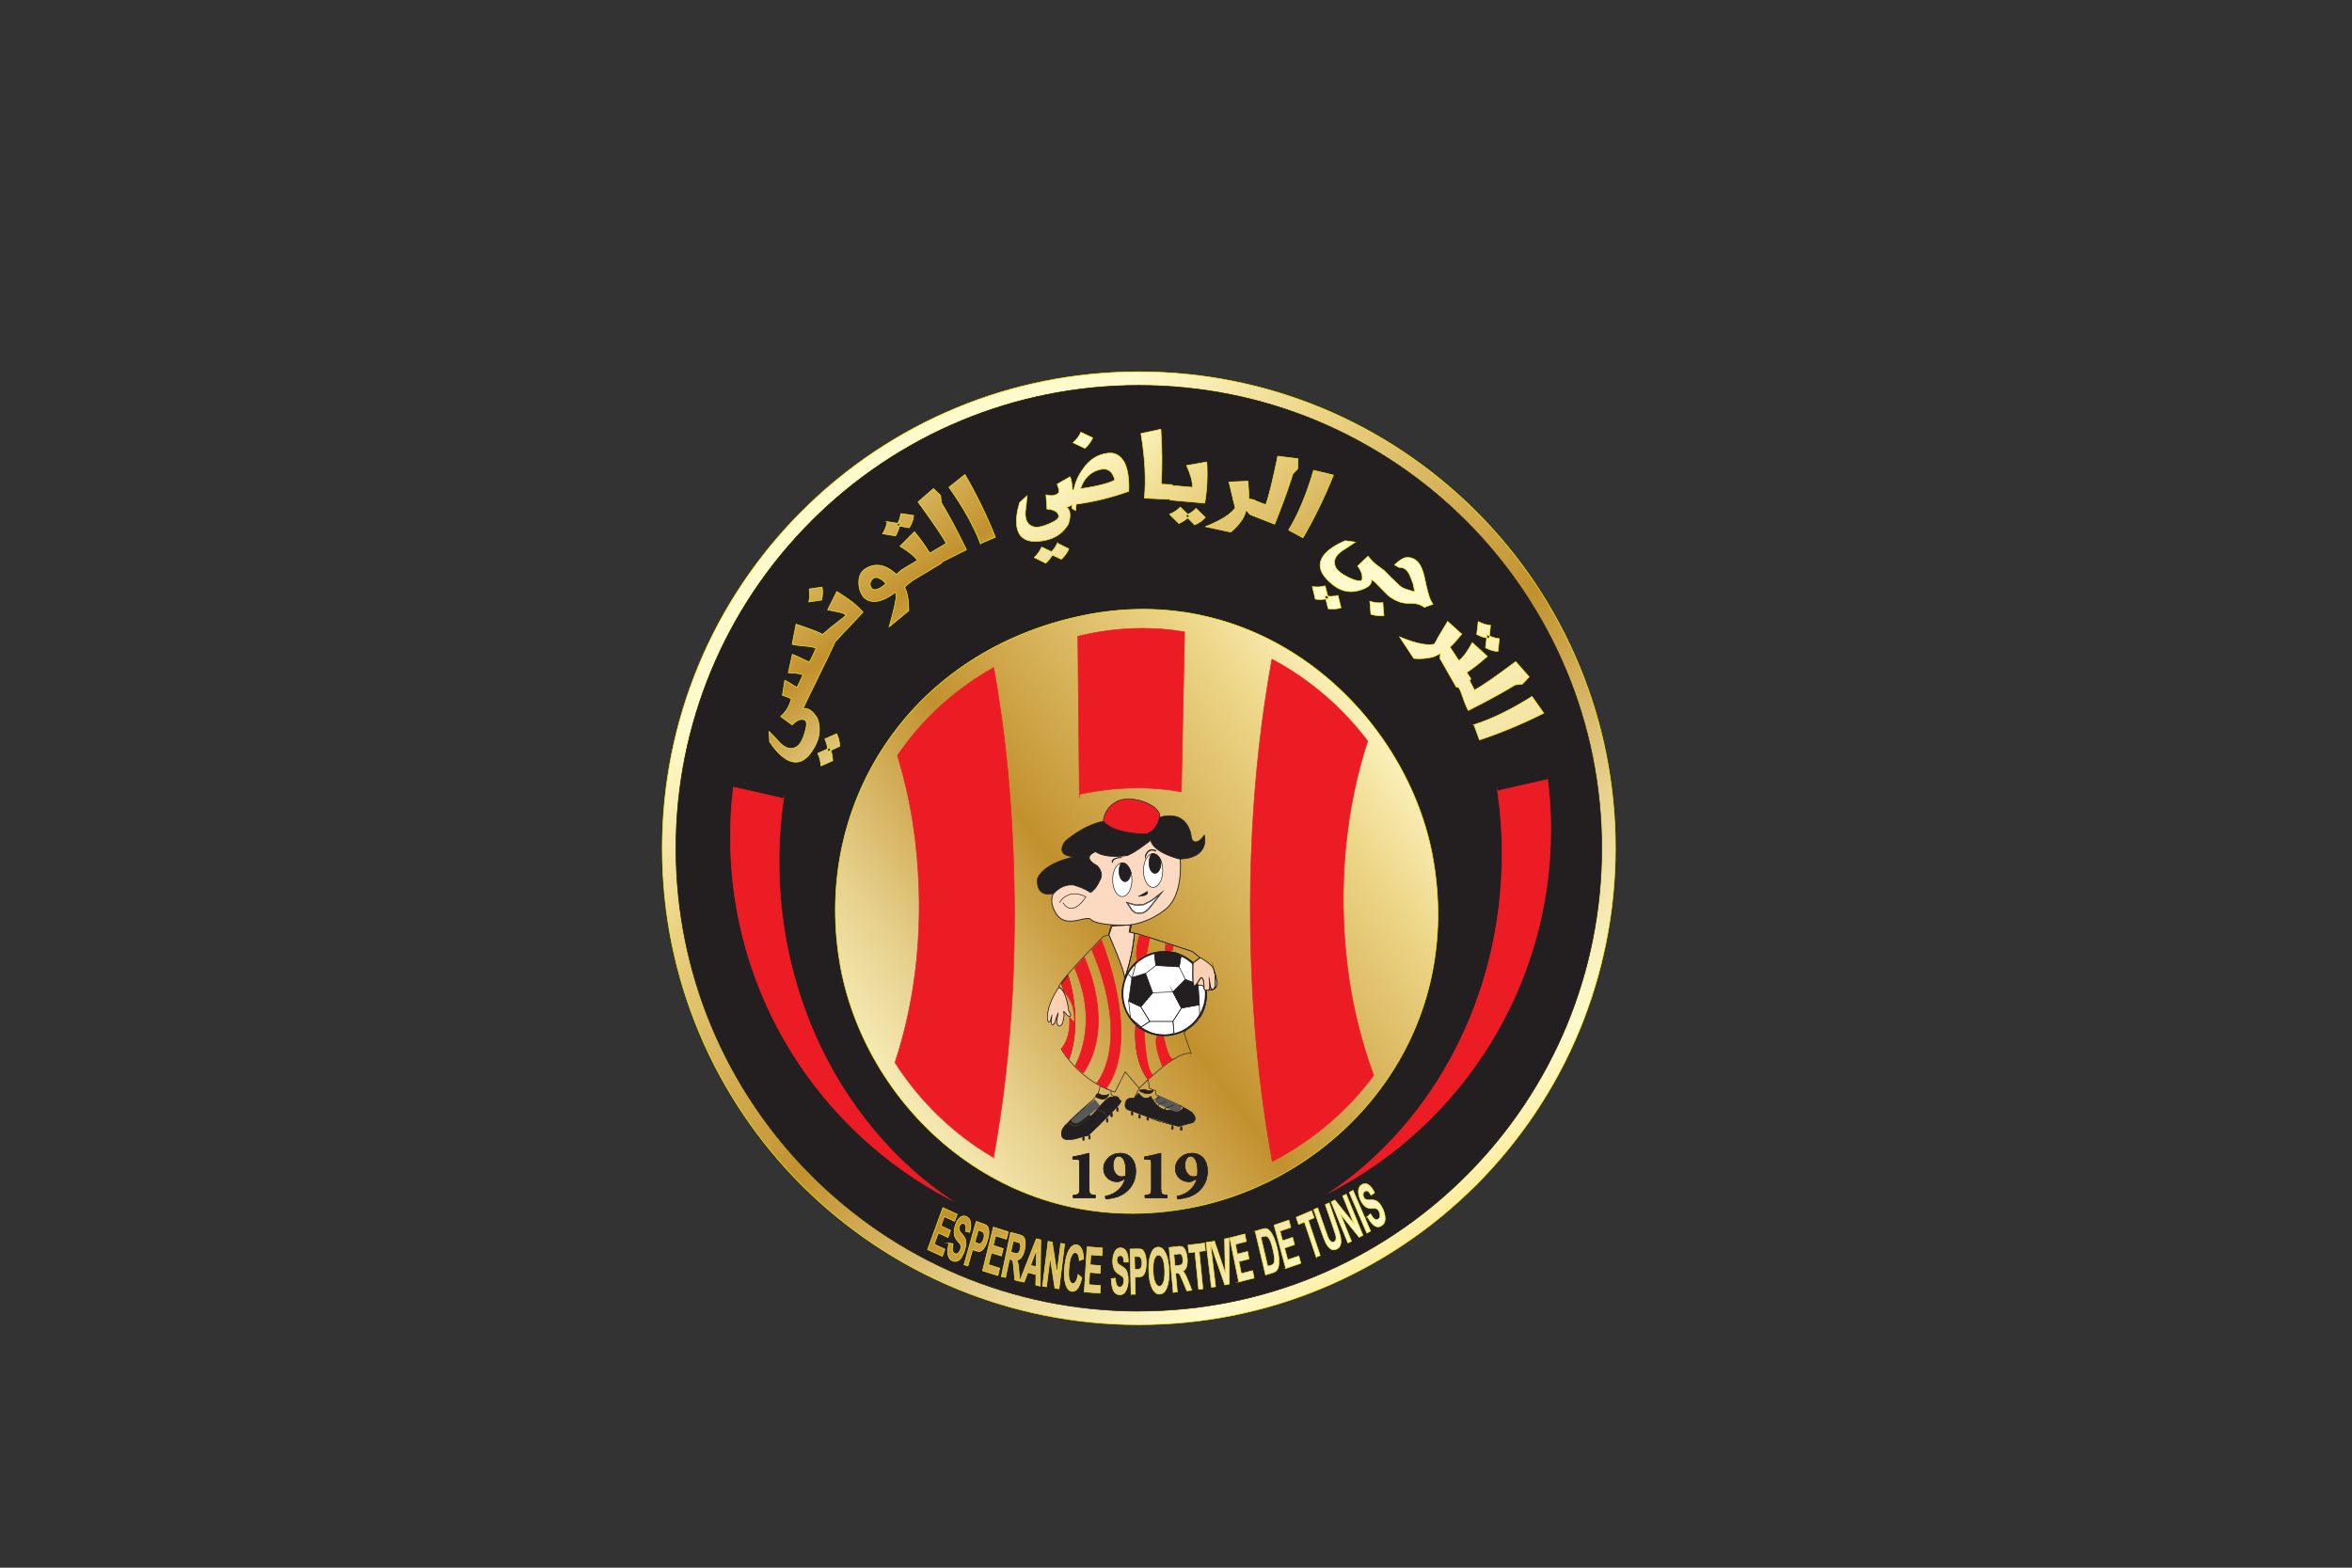
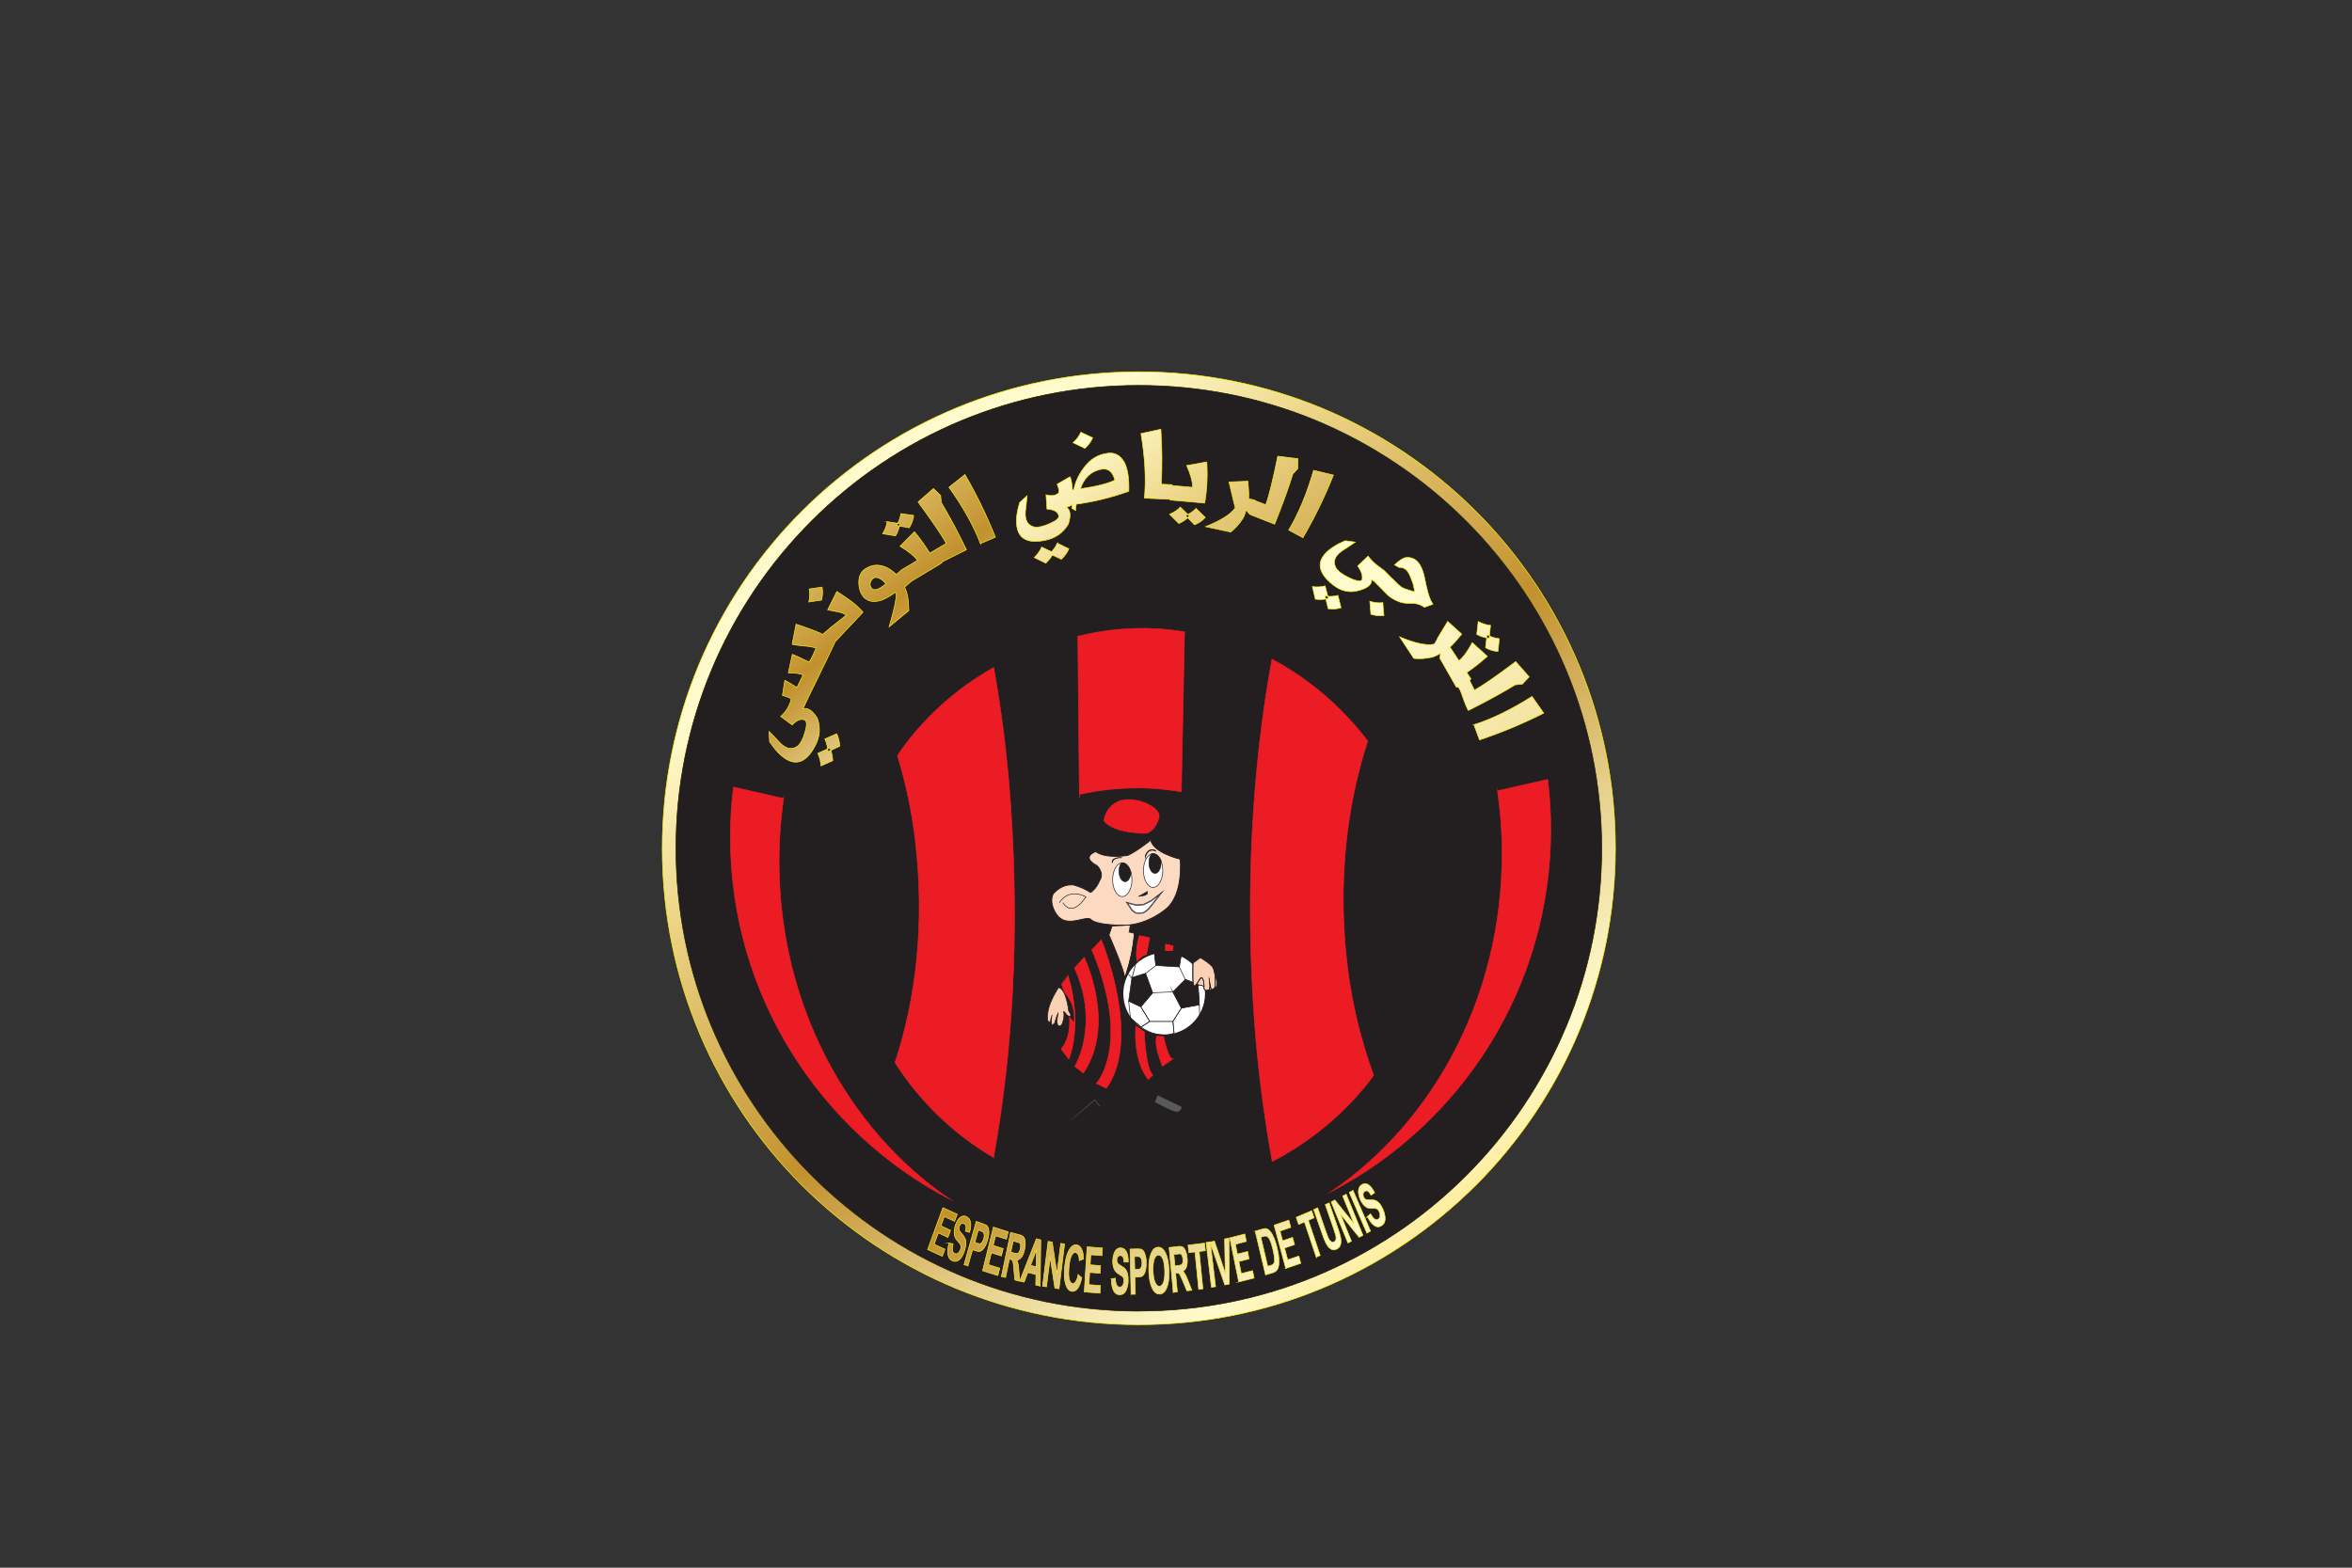
<svg xmlns="http://www.w3.org/2000/svg" xmlns:xlink="http://www.w3.org/1999/xlink" id="AW" viewBox="0 0 300 200">
  <rect x="0" y="0" width="300" height="200" fill="#333333" stroke="none" />
  <defs>
    <style>      .cls-1, .cls-2, .cls-3, .cls-4, .cls-5, .cls-6, .cls-7, .cls-8, .cls-9, .cls-10, .cls-11, .cls-12, .cls-13, .cls-14, .cls-15, .cls-16, .cls-17 {        fill-rule: evenodd;      }      .cls-1, .cls-2, .cls-3, .cls-5, .cls-18, .cls-7, .cls-8, .cls-19, .cls-9, .cls-20, .cls-11, .cls-12, .cls-13, .cls-14, .cls-15, .cls-16, .cls-17 {        stroke-width: .08px;      }      .cls-1, .cls-2, .cls-5, .cls-6, .cls-7, .cls-8, .cls-19, .cls-9, .cls-12, .cls-13, .cls-14, .cls-15, .cls-16 {        stroke-miterlimit: 22.93;      }      .cls-1, .cls-3, .cls-4, .cls-6, .cls-19, .cls-20, .cls-11, .cls-21, .cls-13, .cls-15, .cls-17 {        stroke: #231f20;      }      .cls-1, .cls-17 {        fill: #231f20;      }      .cls-2 {        fill: url(#Gold-6);      }      .cls-2, .cls-5, .cls-7, .cls-9, .cls-12, .cls-16 {        stroke: #fff100;      }      .cls-3, .cls-4, .cls-18, .cls-20, .cls-11, .cls-21, .cls-17 {        stroke-miterlimit: 22.93;      }      .cls-3, .cls-6, .cls-13 {        fill: #fff;      }      .cls-4, .cls-10, .cls-11 {        fill: #fcd1b3;      }      .cls-4, .cls-21 {        stroke-width: .11px;      }      .cls-5 {        fill: url(#Gold);      }      .cls-6 {        stroke-width: .22px;      }      .cls-18, .cls-8 {        stroke: #58595b;      }      .cls-18, .cls-19, .cls-20 {        fill: none;      }      .cls-7 {        fill: url(#Gold-5);      }      .cls-8 {        fill: #58595b;      }      .cls-9 {        fill: url(#Gold-3);      }      .cls-21 {        fill: #fcd9c1;      }      .cls-12 {        fill: url(#Gold-2);      }      .cls-14 {        stroke: #ec1c24;      }      .cls-14, .cls-15 {        fill: #ec1c24;      }      .cls-16 {        fill: url(#Gold-4);      }    </style>
    <linearGradient id="Gold" x1="615.44" y1="-391.25" x2="719.63" y2="-473.83" gradientTransform="translate(589.5 790.5) rotate(-90)" gradientUnits="userSpaceOnUse">
      <stop offset="0" stop-color="#fac826" />
      <stop offset=".25" stop-color="#fffacb" />
      <stop offset=".3" stop-color="#f8eeb9" />
      <stop offset=".41" stop-color="#e6d08c" />
      <stop offset=".55" stop-color="#cba045" />
      <stop offset=".6" stop-color="#c2912e" />
      <stop offset=".87" stop-color="#edd688" />
      <stop offset="1" stop-color="#fffacb" />
    </linearGradient>
    <linearGradient id="Gold-2" data-name="Gold" x1="-140.9" y1="173.39" x2="-46.63" y2="102.51" gradientTransform="translate(225.63 -11.82)" xlink:href="#Gold" />
    <linearGradient id="Gold-3" data-name="Gold" x1="488.43" y1="-233.07" x2="713.12" y2="-411.14" xlink:href="#Gold" />
    <linearGradient id="Gold-4" data-name="Gold" x1="656.36" y1="-384.39" x2="736.78" y2="-448.13" xlink:href="#Gold" />
    <linearGradient id="Gold-5" data-name="Gold" x1="681.69" y1="-454.16" x2="731.79" y2="-493.87" xlink:href="#Gold" />
    <linearGradient id="Gold-6" data-name="Gold" x1="601.24" y1="-416.07" x2="678.55" y2="-477.34" xlink:href="#Gold" />
  </defs>
  <path class="cls-5" d="M188.25,151.2c-5.6,5.6-12.3,10.12-19.74,13.2-7.16,2.97-15.01,4.6-23.25,4.6s-16.08-1.64-23.25-4.6c-7.44-3.08-14.13-7.6-19.74-13.2-11-11-17.8-26.2-17.8-42.98,0-8.23,1.64-16.08,4.6-23.25,3.08-7.44,7.6-14.14,13.2-19.74,5.6-5.6,12.3-10.12,19.74-13.2,7.16-2.97,15.01-4.6,23.25-4.6,8.23,0,16.08,1.64,23.25,4.6,7.44,3.08,14.13,7.6,19.74,13.2,5.6,5.6,10.12,12.3,13.2,19.74,2.97,7.16,4.6,15.01,4.6,23.25,0,8.23-1.64,16.08-4.6,23.25-3.08,7.44-7.6,14.13-13.2,19.74h0ZM145.26,167.26h0c8,0,15.63-1.59,22.58-4.47,7.22-2.99,13.73-7.38,19.17-12.82,5.45-5.45,9.83-11.95,12.82-19.17,2.88-6.96,4.47-14.58,4.47-22.58,0-8-1.59-15.63-4.47-22.58-2.99-7.22-7.38-13.73-12.82-19.17-5.45-5.45-11.95-9.83-19.17-12.83-6.96-2.88-14.58-4.47-22.58-4.47-8,0-15.63,1.59-22.58,4.47-7.22,2.99-13.73,7.38-19.17,12.83-5.45,5.45-9.83,11.95-12.82,19.17-2.88,6.96-4.47,14.58-4.47,22.58s1.59,15.63,4.47,22.58c2.99,7.22,7.38,13.73,12.82,19.17,10.69,10.69,25.45,17.3,41.76,17.3h0Z" />
  <path class="cls-1" d="M145.26,167.26h0c8,0,15.63-1.59,22.58-4.47,7.22-2.99,13.73-7.38,19.17-12.82,5.45-5.45,9.83-11.95,12.82-19.17,2.88-6.96,4.47-14.58,4.47-22.58,0-8-1.59-15.63-4.47-22.58-2.99-7.22-7.38-13.73-12.82-19.17-5.45-5.45-11.95-9.83-19.17-12.83-6.96-2.88-14.58-4.47-22.58-4.47-8,0-15.63,1.59-22.58,4.47-7.22,2.99-13.73,7.38-19.17,12.83-5.45,5.45-9.83,11.95-12.82,19.17-2.88,6.96-4.47,14.58-4.47,22.58s1.59,15.63,4.47,22.58c2.99,7.22,7.38,13.73,12.82,19.17,10.69,10.69,25.45,17.3,41.76,17.3h0Z" />
-   <path class="cls-12" d="M138.22,78.51c-10.79,2.21-19.36,8.02-24.84,15.82-5.61,7.97-8,18.01-6.28,28.39.04.25.08.48.12.7,1.7,9.09,6.95,17.74,14.61,23.65,7.65,5.9,17.71,9.07,29,7.19.27-.04.54-.09.82-.14h0c9.78-1.82,18.97-7.53,24.92-15.91,5.32-7.49,8.06-17.13,6.32-28.05-.08-.5-.17-1-.27-1.5-1.8-8.81-7.03-17.3-14.53-23.15-7.49-5.84-17.26-9.05-28.17-7.31-.56.09-1.13.19-1.69.31h0Z" />
  <path class="cls-14" d="M162.29,148.17c5.03-2.62,9.51-6.36,12.92-10.98-1.62-4.42-2.77-9.12-3.35-13.9-1.24-10.15-.25-20.06,2.59-28.75-3.22-4.23-7.37-7.87-12.21-10.44-2.57,14.06-3.42,29.91-2.24,46.15.45,6.1,1.22,12.12,2.28,17.92h0Z" />
  <path class="cls-14" d="M126.74,147.67c-5.17-3.01-9.47-7.24-12.58-12.11,2.71-8.23,3.82-17.82,2.59-28.31-.43-3.68-1.2-7.33-2.28-10.86,3.06-4.52,7.22-8.38,12.28-11.23,1.01,5.68,1.74,11.54,2.15,17.44,1.16,16.59.24,31.82-2.17,45.06h0Z" />
  <path class="cls-14" d="M137.68,101.78v-.44c.17-.04.35-.08.53-.11,4.37-.89,8.56-.91,12.47-.22l.41-20.4c-3.84-.65-7.95-.62-12.24.26-.46.09-.92.2-1.37.3l.2,20.61h0Z" />
  <path class="cls-9" d="M187.99,92.46c2.27-.72,4.74-1.92,7.42-3.61l1.5,2.13c-2.63,1.33-5.36,2.47-8.2,3.42l-.71-1.94h0ZM187.29,90.64h0l1.66-.85c1.57-.82,3.02-1.62,4.32-2.42l.91-.09.87-.93-1.72-1.95c-2.54,1.91-4.3,3.12-5.26,3.64l-.62-1.22.17-.22-.53-.8c.87-.59,1.75-1.28,2.63-2.07l-1.93-1.75c-.6,1.12-1.17,1.89-1.7,2.31l-1.14-1.73c.36-.32.86-.87,1.5-1.66l-1.8-1.63c-1.18,1.96-1.76,2.93-1.75,2.92-.94.19-2.4-.12-4.38-.94l1.81,2.75c.75.08,1.52.03,2.31-.15.26-.06.63-.23,1.1-.49-.05.23-.07.45-.07.67l.11.17,1.98,3.47c.51-.28.68,1.33,1.51,2.97h0ZM191.24,81.48h0l-.17,1.63c-.51-.02-1.04-.18-1.59-.47l.19-1.65c.54.28,1.07.44,1.57.49h0ZM190.12,79.78h0l-.17,1.63c-.51-.02-1.04-.18-1.59-.47l.19-1.65c.55.29,1.07.45,1.57.49h0ZM177.57,73.8h0c.64.65,1.08,1.05,1.31,1.18.15.08.45.19.89.32.42.14.65.2.69.18-.15-.69-.23-1.05-.24-1.07-.24-.67-.44-1.13-.59-1.37-.15-.23-.32-.4-.52-.51-.17-.1-.39-.15-.67-.14l-.57-.33c.61-.57,1.09-.88,1.44-.93.37-.04.71.01,1.02.17.57.28,1,.94,1.27,1.97.06.21.16.69.32,1.43.13.59.26,1.06.38,1.41.11.34.24.61.39.83l.09.14-1.11.4c-.33-.26-.72-.42-1.18-.48,0,0-.32,0-.97-.03-.42-.02-.78-.09-1.09-.21-.55-.22-1-.48-1.37-.79-.08-.07-.35-.35-.81-.82l-.94-.95-.36-.25c.05.62-.5,1.08-1.65,1.39-1.18.33-2.28.08-3.31-.75-1.77-1.41-2.08-2.74-.94-3.99.56-.6,1.4-1.14,2.53-1.62l1.29.18c-.86.59-1.4.94-1.62,1.07-1.01.68-1.28,1.43-.83,2.24.24.39.76.79,1.56,1.18.8.41,1.37.53,1.72.39.16-.51-.02-1.12-.53-1.84.26-.25.7-.67,1.33-1.25.41.54.89,1,1.44,1.38l.49.36.15.12.98,1h0ZM176.39,76.88h0c-.5.07-1.05.01-1.67-.17l.14,1.67c.61.16,1.16.22,1.66.16l-.14-1.67h0ZM170.66,75.96h0c-.48.13-1.04.16-1.65.08l.4,1.62c.61.08,1.15.03,1.64-.12l-.39-1.58h0ZM169.01,74.74h0c-.48.14-1.02.17-1.62.1l.38,1.6c.62.09,1.18.05,1.67-.1l-.42-1.6h0Z" />
  <path class="cls-16" d="M134.86,69.29l1.48.73c-.2.46-.51.9-.96,1.33-.58-.27-.94-.43-1.15-.54-.2.35-.48.7-.84,1.04l-1.47-.72c.44-.44.76-.89.95-1.34l1.25.6c.16-.18.47-.48.74-1.1h0ZM137.81,62.36h0c2.09-.31,3.55-.68,4.39-1.11-.29-1.15-.94-1.6-1.94-1.34-1.18.3-2,1.11-2.45,2.45h0ZM143.4,58.93h-.02c-.49-.83-1.15-1.2-1.99-1.12-1.33.13-2.41.79-3.23,1.99-.62.85-1.02,1.75-1.2,2.7h-.17c-.05-.79-.15-1.36-.3-1.68l-1.65.95c.25.62.31,1,.16,1.14-.36.33-.89.4-1.58.21.05.85.09,1.46.12,1.82.88.07,1.38.34,1.5.83.08.32-.3.66-1.14,1.02-.81.36-1.44.51-1.9.45-.91-.17-1.31-.86-1.2-2.07.04-.25.12-.89.21-1.93l-.96.88c-.35,1.18-.47,2.18-.36,2.98.23,1.68,1.46,2.29,3.67,1.82,1.29-.27,2.26-.96,2.91-2.06.35-1.09.27-1.81-.24-2.17.3-.04.55-.16.75-.35-.03.15-.05.32-.05.52l.48.27c-.02-.09-.02-.22.01-.39,0-.05.03-.19.07-.42,2.2-.29,4.43-.84,6.69-1.64.06-1.61-.13-2.86-.58-3.73h0ZM137.87,55.14h0l1.5.71c-.19.47-.52.92-.99,1.35l-1.51-.72c.47-.43.8-.87.99-1.34h0ZM152.11,62.16h0c.02-.67-.23-1.59-.75-2.77l2.57-.46c.11,1.88.02,3.63-.27,5.25l-4.42-.39v-.1s-.24,0-.24,0l-3.03-.14c.22-2.37.08-5.12-.44-8.24l2.54-.55c.16,2.32.18,4.66.05,7.01l1.39.06v.11s2.59.23,2.59.23h0ZM150.55,64.69h0l1.16,1.14c-.34.39-.78.71-1.34.96l-1.19-1.18c.58-.25,1.04-.55,1.37-.92h0ZM152.56,64.86h0c-.34.37-.78.67-1.34.92l1.15,1.18c.58-.25,1.04-.57,1.37-.95l-1.19-1.15h0ZM162.58,66.87h0l.68-1.73c.64-1.65,1.19-3.21,1.64-4.67l.62-.67.04-1.28-2.58-.32c-.64,3.11-1.15,5.18-1.53,6.2l-1.28-.5-.19-.12-.71-.15c.03-.47,0-1.22-.09-2.24l-2.42.1c.51,2.18.78,3.28.8,3.3-.53.8-1.79,1.59-3.79,2.4l3.21.69c.59-.46,1.1-1.04,1.54-1.72.14-.23.29-.6.43-1.12.13.19.26.37.42.53l.1.08,3.1,1.22h0ZM164.38,67.61h0c1.23-2.04,2.29-4.58,3.17-7.61l2.53.61c-1.09,2.74-2.38,5.4-3.89,7.99l-1.82-.98h0Z" />
  <path class="cls-7" d="M125.06,69.36c-.85-2.23-2.19-4.63-4.02-7.2l2.04-1.62c1.48,2.55,2.77,5.21,3.88,7.99l-1.9.82h0ZM114.9,65.52h0l1.64.24c-.05.51-.23,1.03-.56,1.57l-1.62-.28c.3-.53.49-1.04.54-1.53h0ZM113.16,66.55h0c-.06.49-.25,1.01-.58,1.55l1.65.26c.31-.53.48-1.05.53-1.56l-1.61-.25h0ZM111.12,74.98h0c.32.46.94.29,1.87-.5-.24-.34-.55-.59-.92-.74-.41-.16-.73-.04-.97.38-.17.31-.16.6.03.86h0ZM116.22,74.17h0l3.75-2.25.32-.3,2.98-1.49-.83-1.67c-.8-1.58-1.59-3.03-2.38-4.34l-.08-.91-.92-.88-1.96,1.71c1.88,2.56,3.08,4.32,3.59,5.29l-2.1,1.24c-.55-.9-1.19-1.81-1.95-2.73l-1.84,1.85c1.09.65,1.83,1.25,2.23,1.8l-2,1.19-.7.61c-.56-.54-1.12-.89-1.67-1.06-.8-.25-1.57-.13-2.29.34-.58.38-.85.98-.83,1.81.02.77.25,1.39.68,1.86.92.84,2.24.62,3.97-.66.02.02.06.08.13.16.04.58-.26,1.99-.91,4.23l2.51-2.07c-.01-1.31-.18-2.29-.54-3l.85-.72h0ZM103.22,75.14h0l1.64-.24c.09.49.08,1.04-.06,1.65l-1.63.25c.12-.61.13-1.16.04-1.66h0ZM105.21,94.27h0l1.51-.66c.22.44.36.97.4,1.59l-1.51.7c-.05-.63-.18-1.17-.4-1.62h0ZM104.31,96.12h0c.22.44.36.97.41,1.59l1.5-.67c-.04-.63-.16-1.18-.39-1.62l-1.52.69h0ZM105.86,80.13h0l2.08-1.64c-.52-.42-1.11-.41-2.37-.69l1.17-2.34c1.57,1.03,2.24,1.43,3.34,2.64l-3.53,3.74-1.05,2.21c-.27.56-.52,1.07-.62,1.27l-.72,1.49c-.74,1.53-1.04,2.08-1.73,3.6.6-.16,1.21.25,1.82,1.21.43,1.2.34,2.39-.29,3.55-1.06,2-2.31,2.54-3.75,1.64-.69-.44-1.37-1.17-2.05-2.19l-.06-1.3c.73.74,1.18,1.21,1.34,1.4.85.87,1.64,1,2.36.41.34-.31.64-.89.88-1.74.26-.88.25-1.39-.04-1.53-.45-.22-.99-.01-1.6.62-.29-.21-.79-.57-1.47-1.08.65-.54,1.11-1.28,1.36-2.22-.14-.14-.52-.29-1.13-.47l.3-1.91c.13.04.65.34,1.55.91l.78-1.61c-.34-.16-.96-.25-1.88-.27l.52-2.36c.17.05.88.39,2.15,1,.28-.46.57-1.05.87-1.78-.36-.14-.87-.23-1.53-.28-.78-.07-1.29-.14-1.52-.22l.5-2.56c.86.28,1.73.59,2.61.94.17.08.44.2.79.36l.93-.8h0Z" />
  <path class="cls-2" d="M118.32,159.41l1.95-5.34,1.82.84-.33.9-1.32-.61-.43,1.19,1.23.57-.33.9-1.23-.57-.53,1.45,1.37.63-.33.9-1.87-.86h0ZM121.04,158.59h0c-.15.62-.2,1.12-.12,1.51.07.38.27.64.58.76.22.08.42.09.61.01.19-.08.36-.23.53-.48.16-.24.29-.52.39-.83.11-.34.16-.65.17-.91,0-.26-.03-.48-.11-.66-.08-.18-.22-.38-.42-.6-.21-.22-.32-.4-.35-.55-.02-.11-.01-.23.03-.36.04-.14.11-.24.19-.31.12-.1.26-.12.4-.07.14.05.23.16.26.31.03.15.02.37-.05.66l.52.16c.15-.51.19-.95.12-1.31-.07-.37-.26-.61-.57-.73-.19-.08-.38-.07-.55,0-.18.07-.34.22-.48.43-.15.21-.26.46-.35.74-.13.43-.17.83-.11,1.19.04.26.18.51.4.76.18.2.29.33.33.4.07.1.1.2.11.31,0,.11,0,.22-.05.35-.06.2-.16.36-.29.48-.13.12-.27.15-.44.08-.15-.06-.25-.19-.29-.39-.04-.2-.02-.49.06-.86l-.53-.09h0ZM122.97,161.32h0l1.55-5.5.82.29c.31.11.51.21.58.3.12.14.19.36.21.67.02.31-.03.69-.16,1.12-.1.34-.2.61-.33.82-.12.21-.24.37-.37.47-.12.1-.24.16-.34.17-.14,0-.32-.03-.55-.11l-.33-.12-.59,2.08-.51-.18h0ZM124.78,156.93h0l-.44,1.57.28.1c.2.07.34.09.43.06.08-.03.16-.1.24-.21.07-.11.13-.24.18-.41.06-.2.08-.38.06-.53-.02-.15-.06-.26-.14-.32-.05-.05-.17-.1-.36-.17l-.25-.09h0ZM125.34,162.12h0l1.94.61.23-.94-1.43-.45.37-1.51,1.28.4.23-.94-1.28-.4.31-1.23,1.38.43.23-.94-1.89-.6-1.38,5.56h0ZM127.73,162.85h0l1.18-5.62,1.1.29c.28.07.47.18.57.31.1.13.17.34.19.62.02.28,0,.58-.07.92-.09.42-.22.76-.39,1-.17.24-.38.37-.62.38.08.17.14.35.18.54.04.19.07.52.1.99l.09,1.18-.62-.17-.12-1.33c-.04-.47-.08-.77-.1-.9-.03-.13-.06-.22-.11-.27-.05-.06-.13-.1-.25-.13l-.11-.03-.49,2.35-.52-.14h0ZM128.93,159.75h0l.39.1c.25.07.41.08.48.06.07-.03.14-.1.2-.2.06-.1.11-.24.14-.41.04-.19.05-.35.03-.48-.02-.13-.07-.22-.15-.27-.04-.02-.17-.06-.38-.12l-.41-.11-.3,1.43h0ZM132.68,164.08h0l.07-5.9-.56-.14-2.12,5.39.56.14.47-1.23,1.04.26-.03,1.34.57.14h0ZM132.16,161.61h0l-.71-.18.76-2-.05,2.18h0ZM132.98,164.09h0l.71-5.72.52.08.61,4,.48-3.83.49.08-.71,5.72-.53-.08-.6-3.93-.47,3.76-.49-.08h0ZM137.52,162.6h0c-.08.42-.19.71-.31.9-.12.18-.25.27-.39.25-.19-.02-.33-.19-.43-.52-.09-.32-.1-.85-.04-1.57.06-.68.17-1.17.32-1.46.15-.29.32-.43.52-.4.14.02.25.12.34.3.08.18.13.43.13.73l.55-.21c-.02-.47-.07-.83-.17-1.09-.16-.44-.41-.68-.73-.72-.37-.04-.69.19-.97.69-.28.5-.46,1.23-.55,2.19-.08.9-.04,1.63.14,2.18.18.55.44.84.79.88.28.03.53-.09.74-.38.21-.29.39-.74.53-1.36l-.48-.41h0ZM138.3,164.82h0l.36-5.76,1.96.16-.06.97-1.43-.11-.08,1.28,1.33.11-.06.97-1.33-.11-.1,1.56,1.48.12-.06.97-2.01-.16h0ZM141.73,163.15h0l.53-.09c.02.38.07.66.16.85.09.18.21.28.38.29.17,0,.3-.06.4-.22.09-.15.14-.34.15-.55,0-.14,0-.25-.04-.35-.03-.1-.09-.18-.18-.26-.06-.05-.2-.14-.42-.27-.28-.17-.47-.37-.58-.6-.15-.33-.22-.72-.2-1.18.01-.29.06-.57.15-.82.09-.25.2-.44.35-.57.15-.13.32-.19.53-.18.33.02.58.19.73.52.16.33.23.76.22,1.3h-.54c-.01-.29-.05-.5-.12-.63-.07-.13-.18-.2-.33-.21-.15,0-.28.06-.37.19-.06.09-.09.21-.1.36,0,.14.02.25.07.35.06.13.22.27.48.41.26.15.44.29.56.44.12.15.21.35.27.6.06.25.08.56.07.92-.01.33-.07.64-.16.92-.1.28-.22.49-.38.63-.16.13-.36.19-.59.18-.34-.02-.59-.2-.75-.54-.17-.34-.26-.84-.27-1.48h0ZM144.27,165.12h0l-.13-5.77.86-.02c.33,0,.54.01.64.07.15.08.29.27.39.55.11.29.17.66.18,1.12,0,.36-.02.65-.07.9-.05.24-.12.44-.21.58-.09.14-.18.23-.27.28-.13.06-.31.09-.55.1h-.35s.05,2.19.05,2.19h-.54ZM144.7,160.31h0l.04,1.64h.29c.21-.01.35-.05.42-.11.07-.06.12-.16.16-.29.04-.13.05-.28.05-.45,0-.21-.04-.38-.1-.52-.06-.14-.13-.22-.22-.25-.06-.02-.19-.03-.39-.03h-.26ZM146.53,162.2h0c-.02-.59,0-1.08.07-1.49.05-.3.12-.57.22-.8.1-.24.2-.42.32-.54.16-.16.35-.25.56-.26.39-.02.71.23.97.75.26.52.4,1.25.44,2.19.04.93-.05,1.67-.27,2.21-.21.54-.52.82-.91.84-.39.02-.72-.23-.97-.74-.25-.51-.4-1.23-.43-2.15h0ZM147.08,162.14h0c.02.65.11,1.15.27,1.48.15.33.34.49.55.48.21-.01.38-.19.51-.53.12-.34.17-.85.15-1.52-.03-.66-.11-1.15-.26-1.47-.15-.32-.33-.47-.55-.46-.22.01-.39.18-.52.52-.12.34-.17.84-.15,1.5h0ZM149.63,164.88h0l.54-.06-.22-2.4h.11c.12-.03.21-.02.28.02.06.04.12.11.18.22.06.11.18.38.36.81l.5,1.21.64-.07-.42-1.08c-.17-.43-.3-.73-.39-.9-.09-.17-.2-.32-.33-.45.22-.1.38-.3.47-.59.09-.29.12-.66.08-1.09-.03-.34-.1-.64-.2-.89-.1-.25-.22-.43-.36-.51-.14-.09-.35-.12-.63-.08l-1.12.13.53,5.74h0ZM149.86,161.5h0l-.13-1.46.42-.05c.22-.03.35-.03.39-.03.09.02.16.09.22.2.06.11.1.27.11.46.02.17.01.32-.01.44-.03.12-.07.21-.13.26-.06.05-.22.1-.47.13l-.4.05h0ZM152.89,164.49h0l-.47-4.77-.78.1-.1-.97,2.1-.26.1.97-.78.1.47,4.77-.53.07h0ZM154.52,164.23h0l-.68-5.72.53-.08.68,5.72-.53.08h0ZM156.23,163.93h0l.57-.12-.04-5.87-.56.12.08,4.33-1.38-4.05-.57.12,1.9,5.47h0ZM158,163.55h0l-1.14-5.63,1.92-.49.19.95-1.39.36.25,1.25,1.3-.33.19.95-1.3.33.31,1.53,1.44-.37.19.95-1.97.5h0ZM160.09,157.07h0l.95-.28c.21-.06.38-.08.51-.04.17.05.34.18.51.4.17.21.32.49.46.83.14.34.27.77.4,1.29.11.46.18.86.2,1.21.03.43.02.78-.04,1.07-.04.22-.13.4-.26.55-.1.11-.24.2-.43.26l-.97.29-1.32-5.58h0ZM160.83,157.86h0l.87,3.69.39-.12c.14-.04.24-.09.3-.15.07-.07.12-.17.15-.29.03-.13.03-.32,0-.58-.02-.26-.09-.61-.19-1.04-.1-.43-.2-.76-.29-.98-.09-.22-.18-.39-.27-.5-.09-.11-.19-.17-.3-.19-.08-.01-.23.01-.44.07l-.23.07h0ZM163.99,161.83h0l1.93-.66-.25-.93-1.42.48-.4-1.5,1.27-.43-.25-.93-1.27.43-.33-1.23,1.37-.47-.25-.93-1.88.64,1.49,5.53h0ZM167.89,160.39h0l-1.51-4.49-.74.31-.31-.91,1.97-.84.31.91-.73.31,1.51,4.49-.5.21h0ZM167.57,154.33h0l1,2.87c.21.6.38,1.05.52,1.34.1.2.21.38.35.54.14.16.29.27.45.34.16.07.36.05.6-.06.2-.09.33-.21.42-.37.08-.16.13-.35.14-.57,0-.22-.02-.46-.09-.74-.07-.28-.21-.74-.44-1.39l-.98-2.83-.5.22,1.03,2.98c.15.43.25.73.3.92.05.19.06.36.03.52-.03.16-.11.27-.25.33-.14.06-.27.04-.4-.06-.13-.1-.24-.25-.34-.47-.06-.13-.17-.43-.33-.89l-1.01-2.92-.5.22h0ZM171.93,158.58h0l-2.14-5.25.47-.24,2.43,3.01-1.43-3.52.45-.23,2.14,5.25-.49.25-2.38-2.95,1.4,3.45-.45.23h0ZM174.34,157.32h0l.48-.26-2.24-5.2-.48.26,2.24,5.2h0ZM174.4,155.21h0c.29.56.59.94.88,1.14.3.21.59.23.89.05.21-.12.35-.28.43-.48.08-.2.1-.46.06-.76-.04-.3-.13-.6-.26-.89-.15-.32-.3-.58-.47-.76-.16-.18-.33-.31-.5-.37-.17-.06-.4-.09-.68-.07-.29.01-.48-.02-.6-.09-.09-.06-.16-.15-.21-.27-.06-.13-.08-.26-.07-.36.02-.17.1-.29.24-.37.13-.08.26-.08.38,0,.12.08.25.24.39.5l.46-.31c-.23-.47-.48-.81-.76-1.01-.28-.2-.57-.21-.86-.04-.18.1-.31.25-.38.45-.07.19-.09.42-.06.69.04.27.11.53.23.8.19.41.42.71.69.91.2.14.45.21.77.2.25,0,.41,0,.48,0,.11.02.2.06.27.12.07.07.14.16.19.28.09.19.12.38.11.56-.01.19-.1.32-.25.41-.14.08-.3.07-.45-.04-.16-.11-.33-.33-.51-.65l-.42.37h0Z" />
  <path class="cls-14" d="M191.01,100.89l6.4-1.45c.26,2.09.39,4.22.39,6.38,0,20.09-11.37,37.53-28.03,46.22,13.09-8.91,21.82-24.88,21.82-43.11,0-2.74-.2-5.43-.58-8.05h0Z" />
  <path class="cls-14" d="M99.95,101.87l-6.4-1.45c-.26,2.09-.39,4.22-.39,6.38,0,20.09,11.37,37.53,28.03,46.22-13.09-8.91-21.82-24.88-21.82-43.11,0-2.74.2-5.43.58-8.05h0Z" />
  <path class="cls-20" d="M143.73,124c-.02.05-.03.1-.05.15-.08.23-.14.41-.19.54,0,.02-.02.04-.03.06,0-.94-2-5.48-2-5.48M141.46,119.27l.39-1.13,2.41-.16-.16.93.61.16M144.7,119.06c-.2,2.22-.66,3.95-.98,4.94M137.39,142.31l.65.48-.65-.48h0ZM135.03,126s-1.06,1.59-1.31,2.88c0,0-.24,1.24,0,1.4,0,0,.08.27.24.03M133.96,130.31l.24-.83M134.21,129.48s-.08.3-.08.94.41.11.41.11c.08-.27.22-.73.22-.73M134.75,129.8l.22-.57M134.97,129.23s-.2,1.01-.13,1.29c.03.14.08.24.13.3.04.05.09.08.14.08.05,0,.1,0,.15-.04.07-.05.15-.14.23-.26,0,0,.37-1.02.16-1.56,0,0,.09-.05.5.51,0,0,.81.43.16-.57,0,0-.31-2.82-1.29-2.99M152.81,125.6h0M146.4,142.41h.04M146.44,142.42s-.03-.01-.04-.01M146.33,142.45l.16.06M146.49,142.51s-.02-.06-.04-.08M146.44,142.42h-.05M146.4,142.41s-.05.01-.07.04M145.31,142.07l1.02.38M146.33,142.45s.04-.04.07-.04c-.75-.25-1.44-.49-1.88-.65M144.52,141.76l.79.31M147.8,143.04c1.1.34,2.49.63,2.57.65-.06-.02-1.23-.38-2.55-.81-.02.06-.03.12-.02.16M146.61,142.55c.21.15.66.32,1.18.48-.01-.04,0-.1.02-.16-.45-.15-.92-.3-1.37-.45.02.02.04.04.04.08M146.49,142.51l.12.05M140.23,143.46c-.79.75-1.43,1.34-1.45,1.35.13-.03.74-.63,1.45-1.35M141.71,142.02l.04-.04M141.74,141.98s-.03.02-.04.04M140.24,143.45c.33-.31.68-.65,1.02-.99,0-.02-.01-.04-.02-.05-.33.35-.68.71-1,1.04M146.27,137.89c-.54.51-.9.89-.95.94M145.32,138.83l.95-.94M146.45,137.72c-.06.05-.11.11-.17.16M146.28,137.87l-.98.97-.65,1.29.57-.65M145.23,139.48s.65,1.13,1.55.4c0,0,.1.22.28.51M147.06,140.39c.15.23.36.5.63.73M147.69,141.12c.25.21.55.39.91.48M148.6,141.6c.26.06.56.08.88,0M149.48,141.61l.98-.48-.75.62M149.71,141.74s.9.24,1.22-.4M150.94,141.34l1.22.73M152.16,142.07c-.17-.49-4.72-2.42-4.73-2.42M147.43,139.65v-.48s-.82-.32-.82-.32l-.16-1.12M147.05,137.17c-.17.15-.34.31-.49.45M146.55,137.62l.51-.44M147.06,137.18s-.01,0-.02-.01M146.45,137.72l.09-.09-.09.08h0ZM146.29,137.86c.05-.05.1-.1.16-.15M146.45,137.72h0s-.16.15-.16.15M141.72,139.16c-.48-.18-.94-.39-1.37-.61M140.35,138.54l-.27.94M139.78,139.87l-.34.43M140.25,141.1s-.16.15-.4.36c.04.01.09.03.14.05.16-.17.33-.36.5-.57,0,0,.9-1.13,1.39-.97,0,0,.1-.05.24-.07M142.12,139.9l-.4-.25v-.49M140.35,138.54c.43.23.88.43,1.37.61M141.72,139.16h0s-1.36-.64-1.36-.64v.03M154.78,126.12c-.07.04-.15.07-.24.09.03.01.06,0,.1,0,.04-.01.09-.04.13-.08,0,0,0,0,.01-.01M154.78,126.12c.12-.07.21-.16.28-.27.12-.18.16-.4.12-.62,0,0,0-.02,0-.03,0,0,0-.02,0-.03-.02-.07-.04-.13-.05-.19-.01-.06-.03-.12-.04-.19-.03-.15-.06-.33-.11-.51-.05-.19-.11-.39-.19-.62M154.77,123.67l.16.64M150.49,121.75c-.08-.03-.15-.06-.23-.09.26.14.38.28.38.28M152.15,122.84l.05-.04M148.52,121.38c-1.39,0-2.65.52-3.61,1.37M147.27,121.69c.23-.09.45-.15.66-.21.22-.05.43-.09.62-.11M148.56,121.38h-.04M144.71,122.94c-.36.36-.67.77-.92,1.22M144.91,122.75c-.07.06-.13.12-.2.19M148.52,132.03c.2,0,.39,0,.58-.02.11-.03.22-.06.33-.1.11-.04.21-.08.32-.14M145.55,131.03s.7.54,1.65.84c.42.11.87.16,1.32.16M152.42,130.58c.23-.23.43-.48.61-.75M149.75,131.78c-.11.05-.21.1-.32.14-.11.04-.22.07-.33.1,1.38-.11,2.5-.63,3.31-1.43M153.9,126.4v-.05s0-.05,0-.05h-.02M153.89,126.3s0,.06,0,.1M153.03,129.83c.57-.86.88-1.93.88-3.12,0-.07,0-.14,0-.2,0-.03,0-.07,0-.1M138.59,113.47c-.35-.17-.82-.41-1.37-.52M139.5,113.51l-.12.12M139.38,113.63c-.08.08-.14.13-.19.16-.05.03-.07.05-.08.05M139.12,113.84h-.02s-.02,0-.02,0M139.09,113.84c-.13-.1-.28-.18-.43-.27-.16-.09-.33-.17-.5-.25-.15-.07-.3-.13-.45-.18-.17-.06-.34-.12-.49-.17M137.21,112.98l-.22-.07M145.55,131.03l-1.35-1.15M144.2,129.88c.16.21.33.41.52.59.67.67,1.53,1.16,2.48,1.4-.95-.31-1.64-.84-1.65-.84M137.22,112.95c-.83-.17-1.84-.04-2.84,1.03M134.37,113.97h-.01M142.72,118.03h.81M143.53,118.04h-.8M142.73,118.03c.27.02.54.02.8.01M143.53,118.04c-.26.01-.53,0-.81-.01M142.72,118.03l-1.01-.02-.33,1.29-.65.16M140.74,119.46s-4.9,4.92-5.71,6.38c0,0,.35.28.75.75-.22-.67-.41-1.09-.41-1.09M135.37,125.51l.85-1.09M136.22,124.42c1.96,6.46.11,10.7.11,10.71M135.35,133.84c.04.07,1.7,2.96,5,4.71M140.35,138.54v-.03s1.37.64,1.37.64h0M141.72,139.16c.16.06.32.11.49.17M142.21,139.32l1.31-2.58,1.8,2.1M145.31,138.84s.39-.41.97-.96M146.28,137.87l.17-.17M146.45,137.71s-1.92-2.04-1.59-6.88M144.86,130.83l1.08.71M147.05,137.17c1.54-1.37,3.71-3.05,4.91-2.77,0-.01-.61-1.54-.94-2.66,0,0,.14-.14.37-.39-.13.07-.27.14-.41.2M144.13,118.91l.16-.9-.5.03h.38s-.16.93-.16.93M144,118.98l.16-.93h-.38M143.53,124.7c.27-.67.68-1.26,1.18-1.76.06-.06.13-.13.2-.19.95-.85,2.22-1.37,3.61-1.37M148.52,121.38h.04M152.19,122.81l.86-.64h.01M153.06,122.18c-.25-.21-.5-.41-.69-.56-.19-.15-.34-.25-.4-.27-.02,0-5.9-1.96-7.02-2.26M144.96,119.08l-.32-.03M153.07,122.18h-.01s-.91.67-.91.67M153.89,126.3h.02M154.94,124.31l-.16-.65M154.77,123.66c-.16-.61-1.56-1.41-1.71-1.48M140.09,139.48s.49.48,1.31.16c0,0-.18.92-1.39.4-.14-.06-.2-.12-.23-.18" />
  <path class="cls-1" d="M136.89,152.8v-.31c.36-.03.59-.09.69-.2.09-.09.13-.31.13-.63v-3.22c0-.24-.02-.39-.06-.44-.05-.06-.15-.1-.33-.11l-.49-.02v-.27c.48-.08,1.17-.23,2.08-.47v4.53c0,.32.04.53.12.63.1.11.32.18.68.2v.31h-2.82Z" />
-   <path class="cls-1" d="M142.86,147.13c.63,0,1.13.22,1.5.67.33.42.5.95.5,1.59,0,.79-.22,1.47-.65,2.06-.4.54-.94.94-1.62,1.2-.18.06-.43.13-.76.2-.33.06-.59.09-.79.1l-.05-.33c.66-.11,1.22-.38,1.69-.81.45-.41.73-.89.85-1.44l-.46.23c-.2.11-.37.16-.53.16-.53,0-.95-.17-1.28-.49-.32-.31-.48-.71-.48-1.19s.17-.88.52-1.26c.41-.45.93-.67,1.57-.67h0ZM142.67,147.49h0c-.23,0-.41.13-.53.39-.12.22-.17.5-.17.82,0,.39.1.73.3,1,.21.28.48.43.8.43.1,0,.2-.01.3-.04.03,0,.07-.02.11-.03l.1-.04c.03-.18.04-.4.04-.67,0-.51-.07-.93-.2-1.26-.17-.4-.41-.6-.73-.6h0Z" />
  <path class="cls-1" d="M146.05,152.8v-.31c.36-.03.59-.09.69-.2.09-.09.13-.31.13-.63v-3.22c0-.24-.02-.39-.06-.44-.05-.06-.15-.1-.33-.11l-.49-.02v-.27c.48-.08,1.17-.23,2.08-.47v4.53c0,.32.04.53.12.63.1.11.32.18.68.2v.31h-2.82Z" />
  <path class="cls-1" d="M152.01,147.13c.63,0,1.13.22,1.5.67.33.42.5.95.5,1.59,0,.79-.22,1.47-.65,2.06-.4.54-.94.94-1.62,1.2-.18.06-.43.13-.76.2-.33.06-.59.09-.79.1l-.05-.33c.66-.11,1.22-.38,1.69-.81.45-.41.73-.89.85-1.44l-.46.23c-.2.11-.37.16-.53.16-.53,0-.95-.17-1.28-.49-.32-.31-.48-.71-.48-1.19s.17-.88.52-1.26c.41-.45.93-.67,1.57-.67h0ZM151.83,147.49h0c-.23,0-.41.13-.53.39-.12.22-.17.5-.17.82,0,.39.1.73.3,1,.21.28.48.43.8.43.1,0,.2-.01.29-.04.03,0,.07-.02.11-.03l.1-.04c.03-.18.04-.4.04-.67,0-.51-.07-.93-.2-1.26-.17-.4-.41-.6-.73-.6h0Z" />
  <path class="cls-20" d="M136.89,152.8v-.31M136.89,152.49c.36-.03.59-.09.69-.2.09-.09.13-.31.13-.63M137.71,151.66v-3.22M137.71,148.44c0-.24-.02-.39-.06-.44-.05-.06-.15-.1-.33-.11M137.32,147.89l-.49-.02v-.27M136.82,147.6c.48-.08,1.17-.23,2.08-.47M138.9,147.13v4.53M138.9,151.66c0,.32.04.53.12.63.1.11.32.18.68.2M139.71,152.49v.31h-2.82M142.86,147.13c.63,0,1.13.22,1.5.67.33.42.5.95.5,1.59,0,.79-.22,1.47-.65,2.06-.4.54-.94.94-1.62,1.2-.18.06-.43.13-.76.2-.33.06-.59.09-.79.1M141.03,152.94l-.05-.33M140.97,152.61c.66-.11,1.22-.38,1.69-.81.45-.41.73-.89.85-1.44M143.51,150.36l-.46.23M143.05,150.59c-.2.11-.37.16-.53.16-.53,0-.95-.17-1.28-.49-.32-.31-.48-.71-.48-1.19s.17-.88.52-1.26c.41-.45.93-.67,1.57-.67M142.85,147.13h0M142.67,147.49c-.23,0-.41.13-.53.39-.12.22-.17.5-.17.82,0,.39.1.73.3,1,.21.28.48.43.8.43.1,0,.2-.01.3-.04.03,0,.07-.02.11-.03M143.47,150.06l.1-.04M143.57,150.02c.03-.18.04-.4.04-.67,0-.51-.07-.93-.2-1.26-.17-.4-.41-.6-.73-.6M142.68,147.49h0M146.05,152.8v-.31M146.05,152.49c.36-.03.59-.09.69-.2.09-.09.13-.31.13-.63M146.87,151.66v-3.22M146.87,148.44c0-.24-.02-.39-.06-.44-.05-.06-.15-.1-.33-.11M146.47,147.89l-.49-.02v-.27M145.98,147.6c.48-.08,1.17-.23,2.08-.47M148.06,147.13v4.53M148.06,151.66c0,.32.04.53.12.63.1.11.32.18.68.2M148.86,152.49v.31h-2.82M152.01,147.13c.63,0,1.13.22,1.5.67.33.42.5.95.5,1.59,0,.79-.22,1.47-.65,2.06-.4.54-.94.94-1.62,1.2-.18.06-.43.13-.76.2-.33.06-.59.09-.79.1M150.19,152.94l-.05-.33M150.13,152.61c.66-.11,1.22-.38,1.69-.81.45-.41.73-.89.85-1.44M152.67,150.36l-.46.23M152.21,150.59c-.2.11-.37.16-.53.16-.53,0-.95-.17-1.28-.49-.32-.31-.48-.71-.48-1.19s.17-.88.52-1.26c.41-.45.93-.67,1.57-.67M152.01,147.13h0M151.83,147.49c-.23,0-.41.13-.53.39-.12.22-.17.5-.17.82,0,.39.1.73.3,1,.21.28.48.43.8.43.1,0,.2-.01.29-.04.03,0,.07-.02.11-.03M152.63,150.06l.1-.04M152.73,150.02c.03-.18.04-.4.04-.67,0-.51-.07-.93-.2-1.26-.17-.4-.41-.6-.73-.6M151.84,147.49h0" />
  <path class="cls-1" d="M137.64,144.81c-2.17.94-2.2-.13-2.15-.51-.57,1.78,2.06.88,2.07.88,0,0,.98-.3,1.22-.36h-1.14Z" />
  <path class="cls-1" d="M142.12,139.9c-.14.03-.24.07-.24.07-.49-.16-1.38.97-1.39.97-.18.2-.34.39-.5.57.38.13,1.05.42,1.26.9.82-.86,1.53-1.63,1.53-1.63.11-.89-.35-.94-.66-.88h0Z" />
  <path class="cls-1" d="M141.26,142.46c.15-.15.3-.3.44-.44,0-.02.02-.03.04-.04.72-.73,1.28-1.35,1.28-1.53l-.25-.15c.02.12.03.28,0,.48,0,0-.71.77-1.53,1.63,0,.02.01.03.02.05h0Z" />
  <path class="cls-1" d="M141.39,139.65c-.81.32-1.3-.16-1.31-.16,0,0-.65.32-.08.56,1.2.51,1.38-.39,1.39-.4h0Z" />
-   <path class="cls-8" d="M140.25,141.1l-.61-.77-3.1,2.58s.29.44.78.44c.24,0,.94-.53,1.59-1.08-.1-.03-.17-.05-.17-.05l-.65-.48.65.48s.07.02.17.05c.35-.3.69-.59.94-.82-.08-.03-.13-.04-.13-.04l-.12.08-.65-.48.65.48.12-.08s.05.01.13.04c.24-.21.39-.36.4-.36h0Z" />
  <path class="cls-1" d="M149.48,141.61c-.32.07-.61.05-.88,0v.06s-.66.79-.79,1.21c1.35.44,2.55.81,2.55.81l1.8-.48c.65-.48,0-1.13,0-1.13l-1.22-.73c-.33.65-1.22.4-1.22.4l.74-.62-.98.48h0Z" />
  <path class="cls-15" d="M140.73,104.76s.04-1.9,2.16-2.7c0,0,1.88-.53,3.92.65,0,0,1.31.69,1.1,1.57,0,0-.29,1.61-1.63,2.1,0,0-4.1.14-5.55-1.61h0Z" />
  <path class="cls-1" d="M141.23,143.16h-.01c-.09,0-.1,0-.1-.16,0-.08,0-.17.01-.23.01-.06.04-.1.09-.1s.08.04.09.1c.01.06.01.14.01.23,0,.16,0,.16-.1.16h-.01Z" />
  <path class="cls-1" d="M142.54,141.77h-.01c-.09,0-.1,0-.1-.16,0-.08,0-.17.01-.23.01-.06.04-.1.09-.1s.08.04.09.1c.01.06.01.14.01.23,0,.16,0,.16-.1.16h-.01Z" />
  <path class="cls-1" d="M138.97,145.32h-.01c-.09,0-.1,0-.1-.16,0-.08,0-.17.01-.23.01-.06.04-.1.09-.1s.08.04.09.1c.01.06.01.14.01.23,0,.16,0,.16-.1.16h-.01Z" />
  <path class="cls-1" d="M150.68,144.21h-.01c-.09,0-.1,0-.1-.16,0-.08,0-.17.01-.23.01-.06.04-.1.09-.1s.08.04.09.1c.01.06.01.14.01.23,0,.16,0,.16-.1.16h-.01Z" />
  <path class="cls-1" d="M149.55,144.09h-.01c-.09,0-.1,0-.1-.16,0-.08,0-.17.01-.23.01-.06.04-.1.09-.1s.08.04.09.1c.01.06.01.14.01.23,0,.16,0,.16-.1.16h-.01Z" />
  <path class="cls-1" d="M145.36,142.66h-.01c-.09,0-.1,0-.1-.16,0-.08,0-.17.01-.23.01-.06.04-.1.09-.1s.08.04.09.1c.01.06.01.14.01.23,0,.16,0,.16-.1.16h-.01Z" />
  <path class="cls-1" d="M144.41,142.26h-.01c-.09,0-.1,0-.1-.16,0-.08,0-.17.01-.23.01-.06.04-.1.09-.1s.08.04.09.1c.01.06.01.14.01.23,0,.16,0,.16-.1.16h-.01Z" />
  <path class="cls-1" d="M146.09,138.99s.24.27,1.03.08c0,0-.18.79-1.4.31-1.03-.41.36-.39.37-.39h0Z" />
  <polygon class="cls-14" points="148.69 120.47 148.65 121.24 149.55 121.24 149.63 120.68 148.69 120.47 148.69 120.47" />
  <path class="cls-14" d="M137.07,123.5l1.22-1.37s4.13,8.48-.11,14.77l-1.09-.86s3.24-5.27-.03-12.54h0Z" />
  <path class="cls-1" d="M145.23,139.49l-.57.65s-.98-.32-1.14.65c-.02.14-.02.27,0,.37.03.12.08.21.15.29.29.25.82.31.82.31.44.17,1.14.41,1.91.66.02,0,.03,0,.05.02.45.15.92.3,1.37.45.13-.42.8-1.2.8-1.21v-.06c-.37-.09-.67-.27-.92-.48l-.02.06s-.9,1.05-.82,1.37c-.08-.32.81-1.37.82-1.37l.02-.06c-.27-.23-.48-.5-.63-.73l-.12.06-1.06,1.53,1.06-1.53.12-.06c-.19-.28-.28-.5-.28-.51-.89.72-1.54-.39-1.55-.4h0Z" />
  <path class="cls-1" d="M146.49,142.51l-.16-.06s-.02.04-.03.07c-.01.06-.01.14-.01.23,0,.16,0,.16.1.16h.01s.01,0,.01,0c.09,0,.1,0,.1-.16,0-.08,0-.17-.01-.23h0Z" />
  <path class="cls-1" d="M141.74,141.98l-.04.04s-.02.04-.02.06c-.01.06-.01.14-.01.23,0,.16,0,.16.1.16h.01s.01,0,.01,0c.09,0,.1,0,.1-.16,0-.08,0-.17-.01-.23-.01-.06-.04-.1-.09-.1-.01,0-.03,0-.04,0h0Z" />
  <path class="cls-14" d="M146.55,137.62c.16-.15.32-.3.5-.45-.96-.85-1.1-5.62-1.1-5.64l-1.08-.71c-.33,4.84,1.58,6.87,1.59,6.88l.1-.08h0Z" />
  <polyline class="cls-18" points="136.54 142.92 139.64 140.33 140.25 141.1" />
  <path class="cls-14" d="M145.35,119.38s-.61,1.86-.29,3.19c0-.01.44-.65,1.16-.81l.39-2.12-1.26-.26h0Z" />
  <path class="cls-1" d="M138.21,145.48h-.01c-.09,0-.1,0-.1-.16,0-.08,0-.17.01-.23.01-.06.04-.1.09-.1s.08.04.09.1c.01.06.01.14.01.23,0,.16,0,.16-.1.16h-.01Z" />
  <path class="cls-14" d="M139.27,121.19l1.2-1.29s5.22,12.49.65,18.94l-1.28-.61s4.54-4.88-.57-17.05h0Z" />
  <path class="cls-14" d="M135.78,126.59c.38.44.8,1.05,1.04,1.75,0,0,.37,1.49.16,2.1l-.56-.66c.05.77,0,1.56-.19,2.3-.16.61-.43,1.19-.84,1.7-.01.02-.03.03-.04.05l.98,1.29s1.85-4.26-.11-10.71l-.85,1.09s.19.42.41,1.09h0Z" />
-   <path class="cls-1" d="M147.92,104.29s-.29,1.62-1.63,2.1c-.4.02-.77.01-1.13-.01-.36-.02-.69-.07-1.01-.12-.68-.1-1.44-.27-2.1-.55-.52-.23-.99-.53-1.32-.93-2.61.48-4.89,2.58-4.9,2.58-1.31,1.94,1.13,1.94,1.14,1.94l-1.14.32c-3.1.97-3.51,2.5-3.51,2.5-.16,2.58,2.03,1.86,2.04,1.86,1-1.07,2.01-1.19,2.84-1.03.55.11,1.03.35,1.38.52.24.12.42.21.52.21.08,0,.17-.03.25-.07.49-.27.89-1.24.89-1.25.68-1.04-.32-1.93-.33-1.94-2.12-1.13-.17-1.77-.16-1.78,1.31.97,4.07.49,4.08.48,1.14-.48,2.93-1.93,2.94-1.94.33,1.61,3.74,2.42,3.75,2.42,3.91-.16,3.11-3.05,3.1-3.07-1.2,1.67-1.65.43-1.65.42-.08-1.47-.96-2.22-.96-2.22-1.16-1.13-3.09-.47-3.1-.46h0Z" />
  <path class="cls-8" d="M147.36,140.57l.32-.78,3.02,1.46s-.13.44-.52.55c-.19.05-.86-.23-1.5-.54.07-.05.12-.08.12-.08l.41-.55-.41.55s-.05.03-.12.08c-.34-.17-.68-.34-.93-.47.06-.04.1-.06.1-.06l.11.04.41-.55-.41.55-.11-.04s-.04.02-.1.06c-.24-.12-.39-.21-.39-.21h0Z" />
  <path class="cls-14" d="M148.41,132.14l-.84.04c-.49,1.13.71,3.82.71,3.83l1.32-.91c-.65,0-1.19-2.95-1.2-2.96h0Z" />
  <path class="cls-10" d="M134.97,129.23s-.2,1.01-.13,1.29c.03.14.08.24.13.3.04.05.09.08.14.08.05,0,.1,0,.15-.04.07-.05.15-.14.23-.26,0,0,.37-1.02.16-1.56,0,0,.09-.05.5.51,0,0,.81.43.16-.57,0,0-.31-2.82-1.29-2.99,0,0-1.06,1.59-1.31,2.88,0,0-.24,1.24,0,1.4,0,0,.08.27.24.03l.24-.83s-.08.3-.08.94.41.11.41.11c.08-.27.22-.73.22-.73l.22-.57h0ZM135.37,125.51l.85-1.09-.85,1.09h0Z" />
  <path class="cls-20" d="M134.97,129.23s-.2,1.01-.13,1.29c.03.14.08.24.13.3.04.05.09.08.14.08.05,0,.1,0,.15-.04.07-.05.15-.14.23-.26,0,0,.37-1.02.16-1.56,0,0,.09-.05.5.51,0,0,.81.43.16-.57,0,0-.31-2.82-1.29-2.99,0,0-1.06,1.59-1.31,2.88,0,0-.24,1.24,0,1.4,0,0,.08.27.24.03l.24-.83s-.08.3-.08.94.41.11.41.11c.08-.27.22-.73.22-.73l.22-.57h0ZM135.37,125.51l.85-1.09" />
  <path class="cls-21" d="M144.7,119.06c-.2,2.22-.66,3.95-.98,4.94-.02.05-.03.1-.05.15-.08.23-.14.41-.19.54,0,.02-.02.04-.03.06,0-.94-2-5.48-2-5.48l.39-1.13,2.41-.16-.16.93.61.16h0Z" />
  <path class="cls-21" d="M142.73,118.03c.27.02.54.02.8.01h-.8ZM136.99,112.91l1.61.56c-.35-.17-.82-.41-1.37-.52-.84-.17-1.84-.04-2.85,1.03h-.01c-.64,1.21.34,2.58.34,2.58.83,1.29,2.13.99,3.14.76.59-.13,1.08-.25,1.32,0,.66.65,3.37.7,3.37.7.06,0,.13.01.19.02.04,0,.08,0,.12,0,.23.01.46.01.69,0,3.05-.13,5.27-2.16,5.28-2.17,2.16-1.9,1.72-6.24,1.71-6.26-.01,0-3.43-.81-3.75-2.42-.01,0-1.8,1.45-2.94,1.94,0,0-2.77.48-4.08-.48,0,0-1.96.65.16,1.78,0,0,1.01.9.33,1.94,0,0-.33.79-.75,1.15l-.12.12c-.08.08-.14.13-.19.16-.05.03-.07.05-.08.05h-.02s-.02,0-.02,0c-.13-.1-.28-.18-.43-.27-.16-.09-.33-.17-.5-.25-.15-.07-.3-.13-.45-.18-.17-.06-.34-.12-.49-.17l-.22-.07h0Z" />
  <path class="cls-19" d="M140.9,104.95c-.06-.06-.11-.11-.16-.18" />
  <polygon class="cls-13" points="147.54 114.32 147.54 114.32 148.06 113.93 148.3 113.75 148.11 113.98 147.08 115.3 147.08 115.3 146.63 115.87 146.63 115.87 146.63 115.88 146.24 116.24 146.23 116.24 146.23 116.24 145.84 116.49 145.83 116.5 145.82 116.5 145.27 116.54 145.27 116.54 145.26 116.54 144.83 116.5 144.81 116.5 144.81 116.49 144.37 116.15 144.36 116.15 144.36 116.14 143.72 115.19 143.66 115.1 143.76 115.12 144.27 115.26 144.52 115.33 144.93 115.43 145.84 115.37 146.51 115.04 146.91 114.81 147.54 114.32 147.54 114.32 147.54 114.32" />
  <polygon class="cls-13" points="147.87 114.17 147.58 114.38 146.96 114.88 146.96 114.88 146.96 114.88 146.55 115.11 146.55 115.11 145.86 115.45 145.86 115.45 145.85 115.45 144.93 115.51 144.93 115.51 144.92 115.51 144.5 115.41 144.5 115.41 144.25 115.34 143.85 115.23 144.42 116.09 144.84 116.42 145.27 116.46 145.8 116.42 146.18 116.18 146.57 115.82 147.02 115.25 147.87 114.17 147.87 114.17" />
  <path class="cls-1" d="M145.23,114.36l.22-.12.91-.51-.02.31-.32.19c-.21.06-.79.12-.79.12h0Z" />
  <path class="cls-20" d="M135.13,115.17s1-1.94,3.38-.76c0,0-1.64,2.74-2.94.75,1.3,1.99,2.93-.74,2.94-.75-2.38-1.18-3.38.76-3.38.76" />
  <path class="cls-1" d="M143.02,109.41h0s-.29,0-.56.08c-.26.07-.53.22-.55.5,0,0,0,.02,0,.03h-.06s0-.03,0-.05h0s0-.01,0-.01h0s0-.01,0-.01h0s0-.01,0-.01h0s0-.01,0-.01h0s0-.01,0-.01h0s0-.01,0-.01c.01-.06.04-.11.07-.15h0s0-.01,0-.01h0s0-.01,0-.01h0s0,0,0,0h0s0,0,0,0h0s0-.01,0-.01h0s0-.02,0-.02h0c.12-.12.29-.2.46-.25.27-.08.55-.08.57-.08h0v.06h0Z" />
  <path class="cls-1" d="M146.09,109.17h0s0,0,0,0h0s0,0,0,0h0s0-.02,0-.02h0s0,0,0,0c.01-.04.04-.11.08-.19.16-.31.52-.79,1.23-.46.01,0,.02.01.03.02l-.03.06c-.67-.33-1.03.13-1.17.42-.06.11-.08.2-.09.21h0s0,0,0,0l-.06.2v-.21h0ZM147.44,108.5h0s-.02-.01-.03-.02l.03.02h0Z" />
  <path class="cls-3" d="M147.08,108.91c.68,0,1.23.96,1.23,2.15s-.55,2.15-1.23,2.15-1.23-.96-1.23-2.15.55-2.15,1.23-2.15h0Z" />
  <path class="cls-3" d="M143.15,110.08c.68,0,1.23.96,1.23,2.15s-.55,2.15-1.23,2.15-1.23-.96-1.23-2.15.55-2.15,1.23-2.15h0Z" />
  <path class="cls-1" d="M144.26,111.31c-.05.66-.37,1.17-.76,1.17-.42,0-.77-.6-.77-1.34,0-.43.11-.81.29-1.06.04,0,.08-.01.12-.01.49,0,.92.51,1.11,1.24h0Z" />
  <path class="cls-1" d="M148.08,109.78c0,.07.01.23.01.3,0,.74-.34,1.34-.77,1.34s-.77-.6-.77-1.34c0-.45.13-.9.33-1.14.06-.02.13-.03.19-.03.41,0,.78.32,1,.87h0Z" />
  <path class="cls-20" d="M150.45,131.75c-.42.13-.87.22-1.35.26-.19.02-.38.02-.58.02-.46,0-.9-.06-1.32-.16-.96-.24-1.81-.73-2.48-1.4-.19-.19-.36-.38-.52-.6-.66-.89-1.06-1.98-1.06-3.17,0-.61.11-1.2.3-1.75,0,0,.1-.25.1-.25M152.19,122.81c-.49-.45-1.07-.81-1.7-1.06" />
  <path class="cls-6" d="M148.49,121.45c2.94,0,5.32,2.38,5.32,5.32s-2.38,5.32-5.32,5.32-5.32-2.38-5.32-5.32,2.38-5.32,5.32-5.32h0Z" />
  <path class="cls-20" d="M144.7,119.06c-.2,2.22-.66,3.95-.98,4.94M154.2,124.97c.02.13.05.32.08.51,0-.09-.02-.19-.04-.31-.03-.21-.05-.32-.06-.37,0-.03,0-.03,0,0,0,.03.01.09.02.17M152.81,125.6h0M152.82,125.6c.07,0,.2-.01.34.01.14.03.28.09.38.23M153.53,125.84v-.07M153.53,125.78c-.02-.4-.05-.94-.29-1.08-.09-.05-.2.1-.33.3-.05.07-.09.16-.14.24-.06.1-.11.2-.17.29M152.61,125.52l.2.08M152.81,125.6h0s-.19-.08-.19-.08l.19.08h0ZM149.6,126.54h0s-.05-.09-.05-.09l.04.09h0ZM154.78,126.12c-.07.04-.15.07-.24.09.03.01.06,0,.1,0,.04-.01.09-.04.13-.08,0,0,0,0,.01-.01M154.78,126.12c.12-.07.21-.16.28-.27.12-.18.16-.4.12-.62,0,0,0-.02,0-.03,0,0,0-.02,0-.03-.02-.07-.04-.13-.05-.19-.01-.06-.03-.12-.04-.19-.03-.15-.06-.33-.11-.51-.05-.19-.11-.39-.19-.62M154.77,123.67l.16.64M154.94,124.31s.06,1.17.02,1.47c-.02.12-.09.25-.17.34M154.18,126.22c.06,0,.12.01.19.01.06,0,.12,0,.18-.02,0,0-.02,0-.02-.01-.04-.03-.08-.08-.11-.16-.04-.12-.09-.33-.13-.55.04.48-.04.66-.1.73M150.49,121.75c-.08-.03-.15-.06-.23-.09.26.14.38.28.38.28M152.17,125.34s0-.04,0-.07c-.06-.58-.01-2.43-.01-2.43M152.15,122.84l.05-.04M147.27,121.69c.23-.09.45-.15.66-.21.22-.05.43-.09.62-.11M148.56,121.38h-.04M148.52,132.03c.2,0,.39,0,.58-.02.11-.03.22-.06.33-.1.11-.04.21-.08.32-.14M149.75,131.78l-.14-1.47h-2.96s-1.11.73-1.11.73M145.55,131.03s.7.54,1.65.84c.42.11.87.16,1.32.16M153.9,126.4v-.05s0-.05,0-.05h-.02M153.89,126.3s0,.06,0,.1M153.9,126.4s0-.07,0-.1c-.15,0-.32-.03-.34-.24,0-.06-.01-.14-.02-.22-.1-.13-.25-.2-.38-.23-.14-.03-.26-.02-.34-.01M153.03,129.83c.57-.86.88-1.93.88-3.12,0-.07,0-.14,0-.2,0-.03,0-.07,0-.1" />
  <polygon class="cls-3" points="145.51 128.44 146.65 130.3 149.61 130.3 150.69 128.61 149.6 126.54 149.6 126.54 147.03 126.65 145.51 128.44 145.51 128.44" />
  <path class="cls-20" d="M145.55,131.03l-1.35-1.15M142.72,118.03h.81M143.53,118.04h-.8M142.73,118.03c.27.02.54.02.8.01M143.53,118.04c-.26.01-.53,0-.81-.01M144.13,118.91l.16-.9-.5.03h.38s-.16.93-.16.93M144,118.98l.16-.93h-.38M148.52,121.38h.04M152.19,122.81l.86-.64h.01M153.06,122.18c-.25-.21-.5-.41-.69-.56-.19-.15-.34-.25-.4-.27-.02,0-5.9-1.96-7.02-2.26M144.96,119.08l-.32-.03M153.07,122.18h-.01s-.91.67-.91.67M152.15,122.84s-.04,1.85.01,2.43c.04.38.11.51.19.5.12-.01.27-.28.42-.55.05-.08.09-.16.14-.24.12-.2.24-.35.33-.3.24.14.27.68.29,1.08,0,.11.01.21.02.29.02.21.2.24.34.24M153.89,126.3h.02M153.91,126.3c.1,0,.19-.03.19-.03,0,0,.03,0,.07-.04.07-.07.15-.25.1-.74-.03-.19-.06-.38-.08-.52-.01-.08-.02-.14-.02-.17,0-.03,0-.04,0,0,0,.05.03.16.06.37.02.12.03.22.04.31.04.22.08.44.13.56.03.08.07.13.11.16,0,0,.02,0,.02.01.09-.02.17-.05.24-.09.09-.09.16-.22.17-.34.04-.3-.02-1.47-.02-1.47M154.94,124.31l-.16-.65M154.77,123.66c-.16-.61-1.56-1.41-1.71-1.48" />
  <polygon class="cls-14" points="148.69 120.47 148.65 121.24 149.55 121.24 149.63 120.68 148.69 120.47 148.69 120.47" />
  <path class="cls-14" d="M145.35,119.38s-.61,1.86-.29,3.19c0-.01.44-.65,1.16-.81l.39-2.12-1.26-.26h0Z" />
  <path class="cls-11" d="M154.81,123.68c-.16-.61-1.56-1.41-1.71-1.49l-.91.67s-.04,1.85.01,2.43c.04.38.11.51.19.5.12-.01.27-.28.42-.55.05-.08.09-.16.14-.24.12-.2.24-.35.33-.3.24.14.27.68.29,1.08,0,.11.01.21.02.29.02.21.2.24.35.24.11,0,.2-.03.2-.03,0,0,.03,0,.07-.04.07-.07.15-.25.1-.74-.03-.19-.06-.38-.08-.52-.01-.08-.02-.14-.02-.17,0-.03,0-.04,0,0,0,.05.03.16.06.37.02.12.03.22.04.31.04.22.08.44.13.56.03.08.07.13.11.16,0,0,.02,0,.02.01.09-.02.17-.05.24-.09.09-.09.16-.22.17-.34.04-.3-.02-1.47-.02-1.47l-.16-.65h0Z" />
  <path class="cls-4" d="M154.22,126.3c.12.02.25.02.37,0-.04-.02-.11-.09-.14-.17-.04-.12-.09-.34-.13-.56.04.49-.04.67-.1.74h0Z" />
  <path class="cls-4" d="M154.99,124.39s.06,1.17.02,1.47c-.02.12-.09.25-.17.34.12-.07.21-.16.28-.27.12-.18.16-.4.12-.62,0,0,0-.02,0-.03,0,0,0-.02,0-.03-.02-.07-.04-.13-.05-.19-.01-.06-.03-.12-.04-.19-.03-.15-.06-.33-.11-.51-.05-.19-.11-.39-.19-.62l.16.64h0Z" />
  <path class="cls-4" d="M153.58,125.92v-.07c-.02-.4-.05-.94-.29-1.08-.09-.05-.2.1-.33.3-.05.07-.09.16-.14.24-.06.1-.25.39-.3.47.1-.05.22-.08.34-.1.07,0,.2-.01.34.01.05,0,.1.02.14.04.09.04.17.09.24.18h0Z" />
  <path class="cls-20" d="M153.03,129.83l-.03-.78-.03-.87-2.28.42-1.08,1.7.14,1.47M150.65,121.95l-.24,1.41.78,1.59.99.39M148.56,121.38c.68,0,1.33.14,1.93.37.63.25,1.21.61,1.7,1.06M144.91,122.75l-.51,1.97h-.03s1.75-.53,1.75-.53l1.3-1-.16-1.48M143.79,124.16l.58.57h.04s.51-1.98.51-1.98M152.82,125.6l.16,2.58.03.87.03.78M143.96,127.72l.23,2.16,1.35,1.15,1.11-.73-1.14-1.86-1.55-.73h0Z" />
  <path class="cls-1" d="M152.17,125.34l-.99-.39-1.58,1.59,1.09,2.07,2.28-.42-.16-2.58-.2-.09c-.09.15-.18.26-.25.26-.08,0-.15-.11-.19-.44h0Z" />
  <polygon class="cls-1" points="144.37 124.73 143.96 127.72 145.51 128.44 147.03 126.65 146.13 124.18 144.37 124.73 144.37 124.73" />
  <path class="cls-1" d="M150.26,121.66c-.53-.18-1.11-.28-1.7-.28-.19.02-.4.06-.63.11-.21.05-.43.12-.66.21l.16,1.48,2.98.18.24-1.41s-.12-.14-.38-.28h0Z" />
  <path class="cls-1" d="M135.61,143.92c-.05.07-.09.13-.11.18-.03.05-.04.09-.04.13,0,0-.01.05-.02.13-.05.39-.03,1.46,2.15.52h1.14s.66-.6,1.46-1.36c.33-.34.68-.7,1.01-1.05-.21-.48-.88-.77-1.26-.9-.31.34-.59.62-.85.86.41.16.99.45,1.15.92-.16-.46-.74-.76-1.15-.92-.4.38-.74.64-1.03.83.39.13,1.14.45,1.32.98-.18-.53-.93-.85-1.32-.98-.96.63-1.29.34-1.29.33-.3-.29-.57-.24-.77-.12-.18.11-.29.28-.29.28-.02.03-.03.06-.05.09-.01.03-.03.06-.04.09h0Z" />
  <path class="cls-17" d="M139.43,140.29s-2.3,1.95-3.38,3.11c.2-.12.47-.18.77.12,0,0,.33.29,1.29-.33-.14-.05-.23-.07-.23-.07,0,0,.09.02.23.07.28-.19.62-.45,1.03-.83-.09-.03-.17-.06-.24-.08-.66.55-1.36,1.08-1.6,1.08-.49,0-.77-.44-.78-.44l2.9-2.62h0Z" />
-   <path class="cls-20" d="M147.06,140.39l.86-.43-.86.43M147.69,141.12l.06-.18.98-.48-.98.48-.06.18M148.6,141.6l-.03-.18,1.22-.47-1.22.47.03.18" />
</svg>